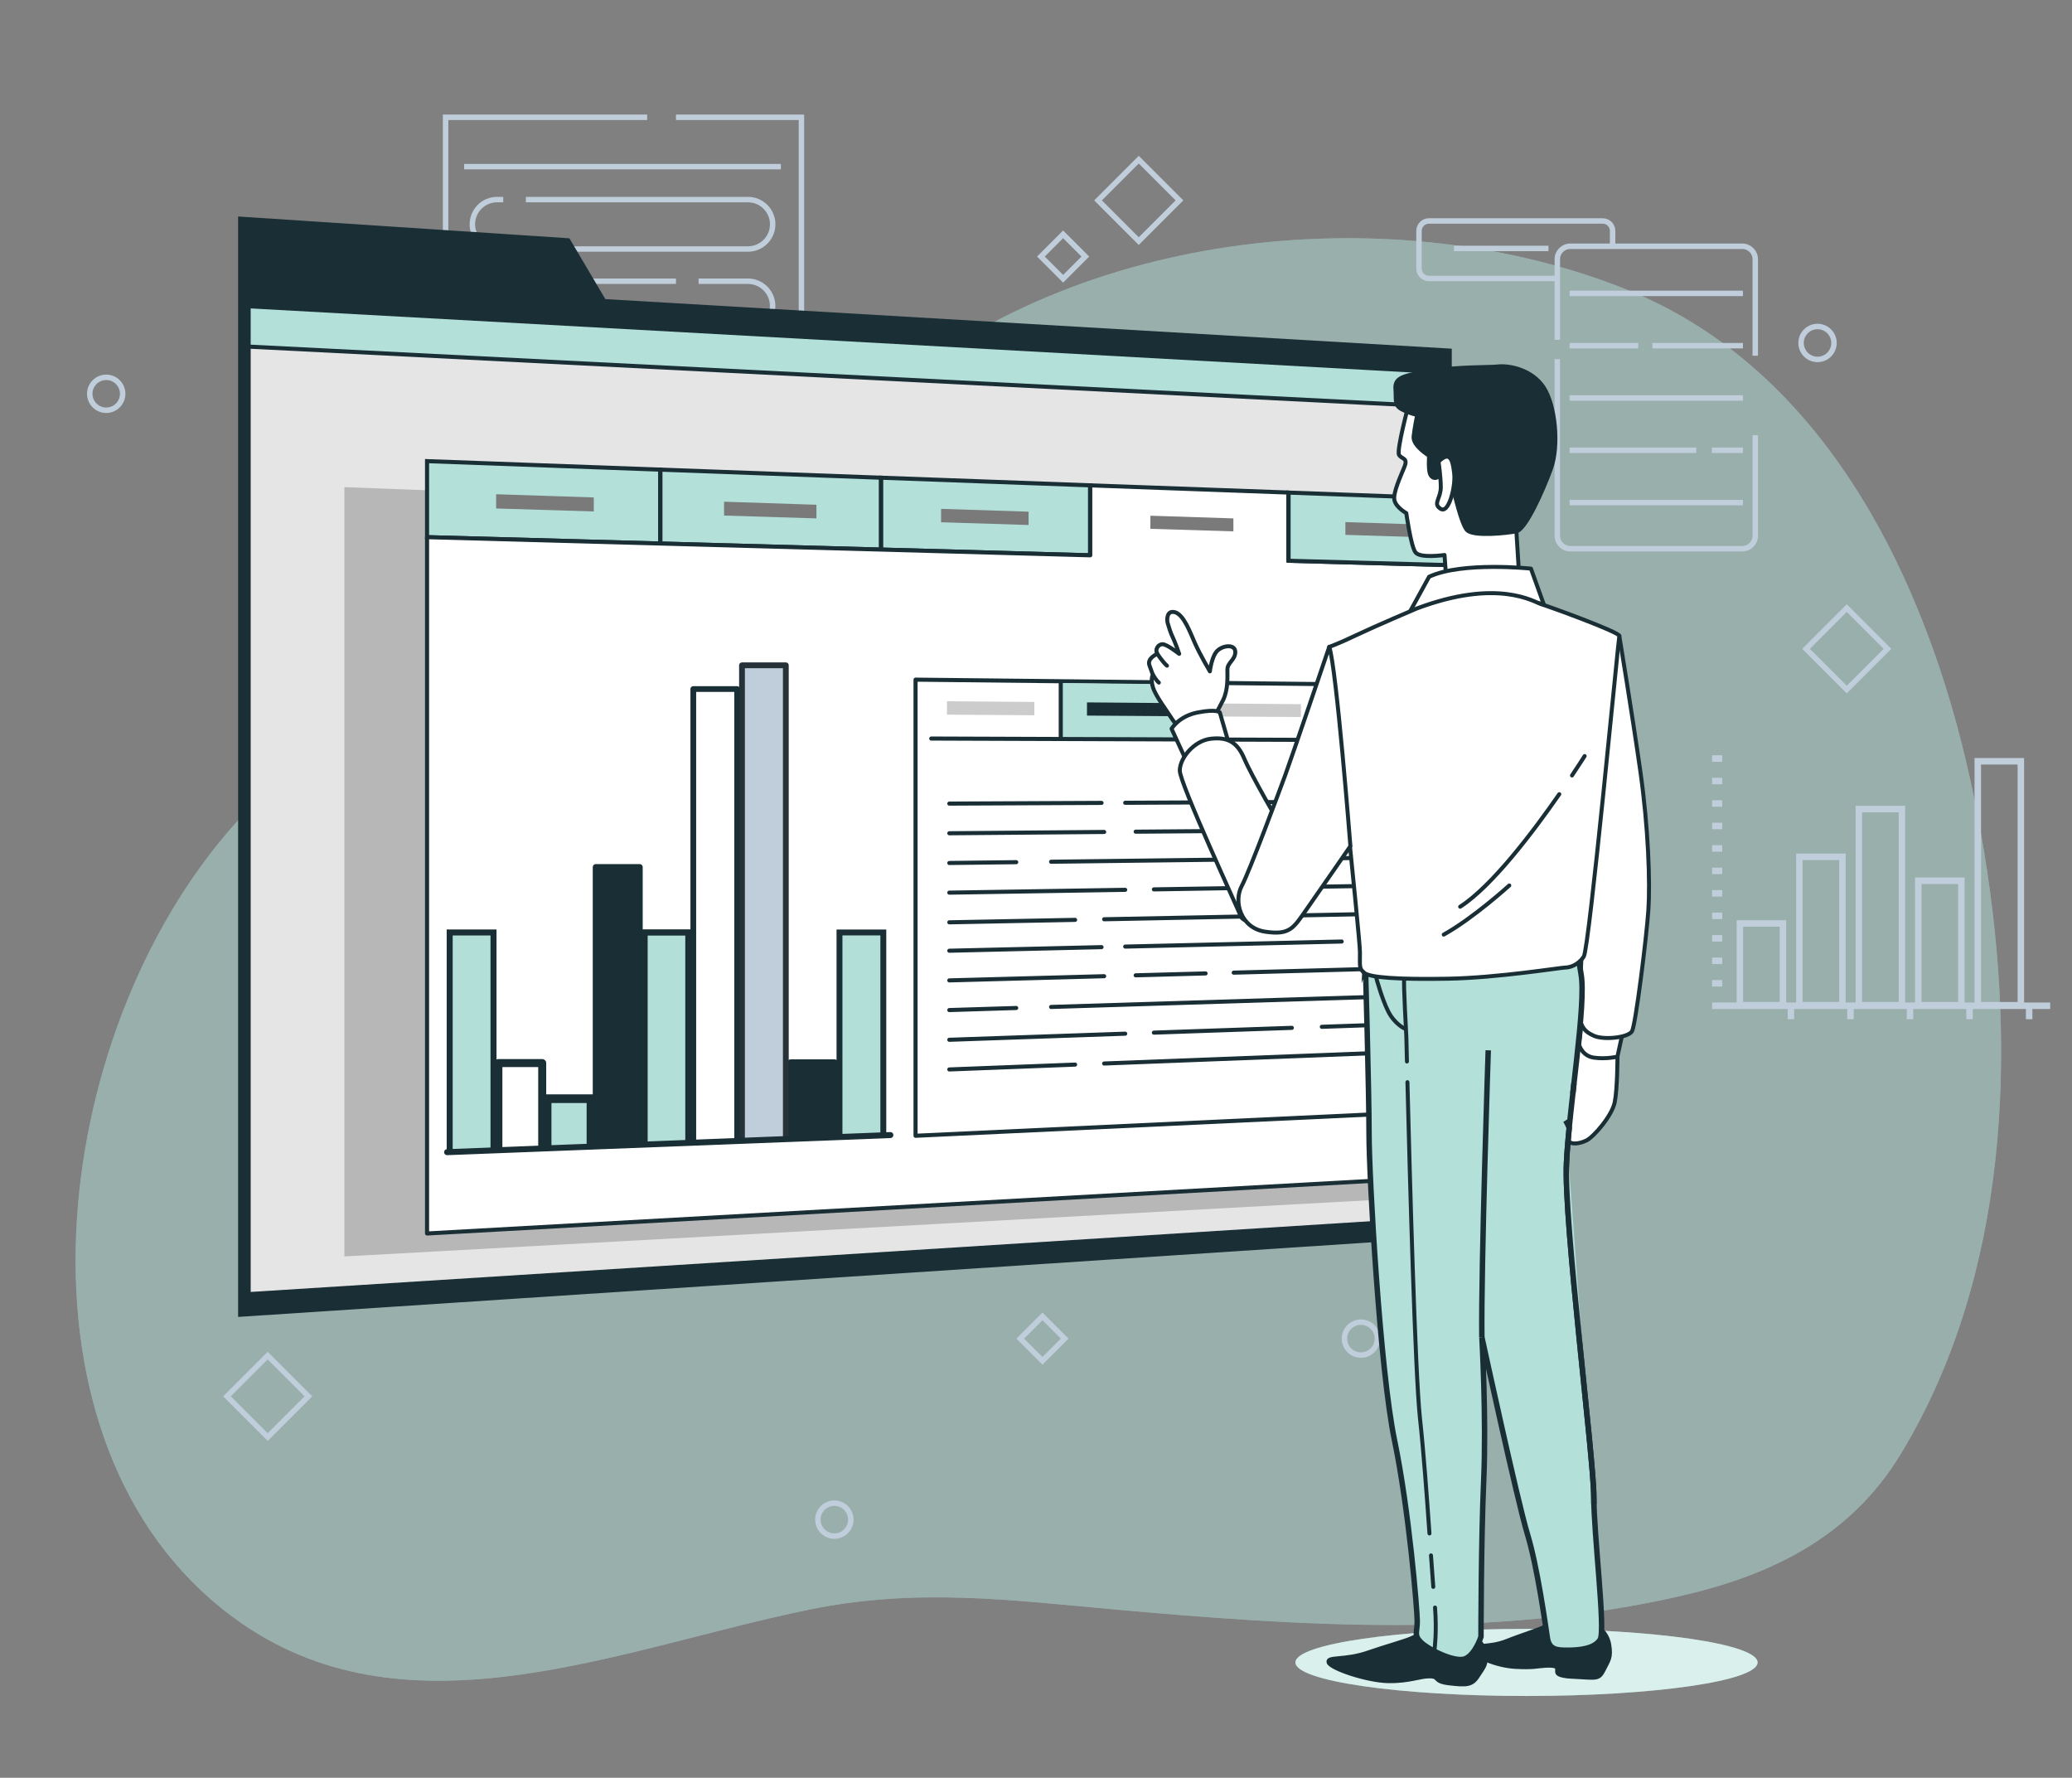
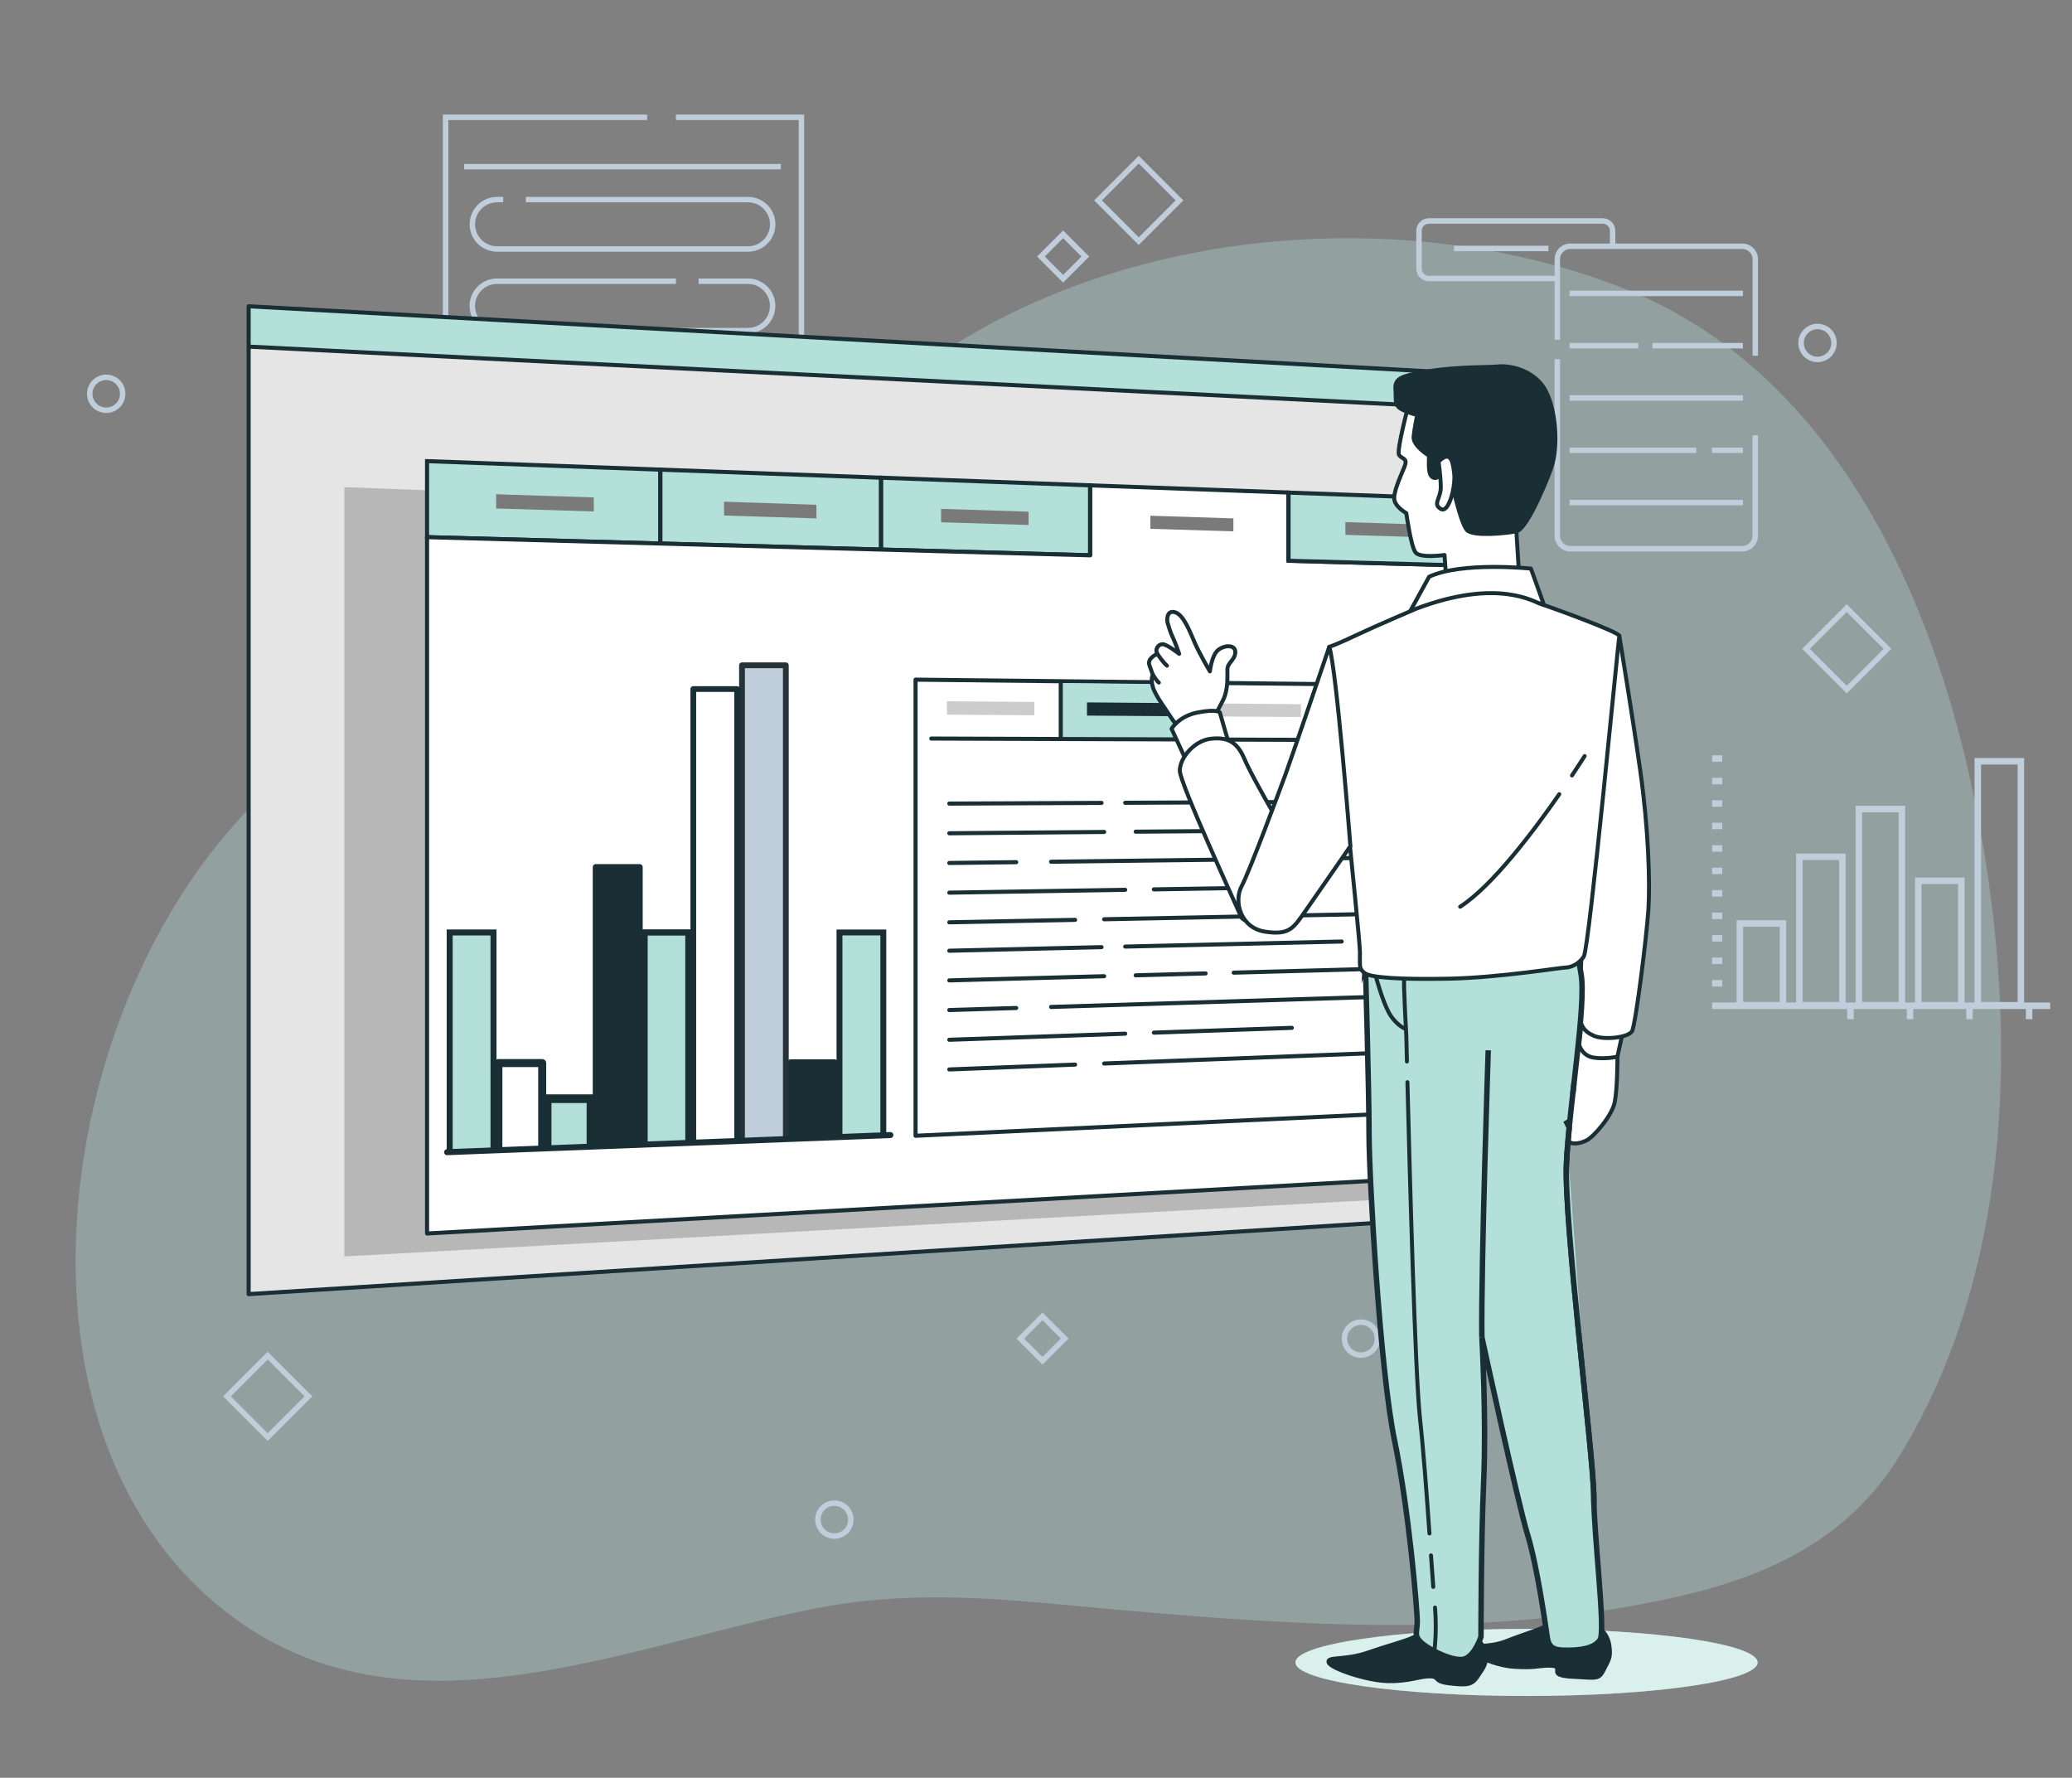
<svg xmlns="http://www.w3.org/2000/svg" id="_Слой_1" data-name="Слой 1" viewBox="0 0 380 326">
  <rect x="0" y="0" width="380" height="326" fill="#808080" stroke="none" />
  <defs>
    <style> .cls-1 { opacity: .7; } .cls-1, .cls-2, .cls-3, .cls-4, .cls-5, .cls-6, .cls-7, .cls-8, .cls-9, .cls-10 { stroke-width: 0px; } .cls-1, .cls-2, .cls-11, .cls-12, .cls-13, .cls-14 { fill: #b2dfd8; } .cls-15, .cls-16, .cls-17, .cls-18, .cls-11, .cls-12, .cls-13, .cls-14 { stroke-miterlimit: 10; } .cls-15, .cls-19, .cls-18, .cls-20, .cls-21 { fill: none; } .cls-15, .cls-18 { stroke: #c0cedb; } .cls-22 { stroke-width: 1.05px; } .cls-22, .cls-23, .cls-24, .cls-16, .cls-17, .cls-19, .cls-25, .cls-11, .cls-26, .cls-20, .cls-12, .cls-13, .cls-27, .cls-21, .cls-28, .cls-14, .cls-29 { stroke: #1a2e35; } .cls-22, .cls-23, .cls-24, .cls-19, .cls-25, .cls-26, .cls-20, .cls-27, .cls-21, .cls-28, .cls-29, .cls-30 { stroke-linecap: round; stroke-linejoin: round; } .cls-22, .cls-23, .cls-3, .cls-25, .cls-9, .cls-26 { fill: #fff; } .cls-31, .cls-3 { opacity: .5; } .cls-23, .cls-19, .cls-29 { stroke-width: .73px; } .cls-24 { stroke-width: 1.12px; } .cls-24, .cls-5, .cls-27, .cls-29 { fill: #1a2e35; } .cls-16, .cls-17, .cls-10 { fill: #b3e0d9; } .cls-17, .cls-26, .cls-21, .cls-28 { stroke-width: .75px; } .cls-18 { stroke-width: 1.19px; } .cls-4 { opacity: .2; } .cls-25 { stroke-width: 1.47px; } .cls-6 { fill: #ccc; } .cls-7 { fill: #7a7a7a; } .cls-8 { opacity: .17; } .cls-11 { stroke-width: 1.1px; } .cls-20 { stroke-width: 1.1px; } .cls-12 { stroke-width: 1.14px; } .cls-13 { stroke-width: 1.59px; } .cls-32, .cls-28 { fill: #e5e5e5; } .cls-33 { clip-path: url(#clippath); } .cls-27 { stroke-width: 1.36px; } .cls-14 { stroke-width: 1.08px; } .cls-30 { fill: #c0cedb; stroke: #263138; stroke-width: 1.06px; } </style>
    <clipPath id="clippath">
      <polygon class="cls-28" points="264.99 223.45 45.6 237.31 45.6 56.16 264.99 68.26 264.99 223.45" />
    </clipPath>
  </defs>
  <g class="cls-31">
-     <path class="cls-2" d="m363.94,156.56c-.76-4.67-1.65-9.26-2.63-13.72-8-36.36-26.45-74.93-62.69-89.62-41.66-16.88-100.79-12.18-138.06,20.77-28.67,25.35-86.76,40.65-119.2,79.08-33.63,39.84-40.65,114.51,3.02,144.65,31.06,21.43,69.46,4.52,104.05-2.56,19.7-4.03,36.75-1.75,56.17-.01,33.75,3.02,68.7,5.31,102.73-2.28,16.81-3.75,31.75-10.6,41.23-26.19,19.9-32.75,21.28-74.03,15.38-110.11Z" />
+     <path class="cls-2" d="m363.94,156.56Z" />
    <path class="cls-1" d="m363.94,156.56c-.76-4.67-1.65-9.26-2.63-13.72-8-36.36-26.45-74.93-62.69-89.62-41.66-16.88-100.79-12.18-138.06,20.77-28.67,25.35-86.76,40.65-119.2,79.08-33.63,39.84-40.65,114.51,3.02,144.65,31.06,21.43,69.46,4.52,104.05-2.56,19.7-4.03,36.75-1.75,56.17-.01,33.75,3.02,68.7,5.31,102.73-2.28,16.81-3.75,31.75-10.6,41.23-26.19,19.9-32.75,21.28-74.03,15.38-110.11Z" />
  </g>
  <g>
    <path class="cls-15" d="m96.44,36.6h40.74c2.5,0,4.53,2.03,4.53,4.53h0c0,2.5-2.03,4.53-4.53,4.53h-46.02c-2.5,0-4.53-2.03-4.53-4.53h0c0-2.5,2.03-4.53,4.53-4.53h1.13" />
    <path class="cls-15" d="m128.12,51.57h9.05c2.5,0,4.53,2.03,4.53,4.53h0c0,2.5-2.03,4.53-4.53,4.53h-46.02c-2.5,0-4.53-2.03-4.53-4.53h0c0-2.5,2.03-4.53,4.53-4.53h32.82" />
    <rect class="cls-15" x="86.63" y="66.55" width="55.07" height="9.05" rx="4.53" ry="4.53" />
    <polyline class="cls-15" points="123.97 21.51 146.98 21.51 146.98 83.75 116.43 83.75" />
    <polyline class="cls-15" points="91.53 83.75 81.72 83.75 81.72 21.51 118.69 21.51" />
    <line class="cls-15" x1="111.15" y1="83.75" x2="95.3" y2="83.75" />
    <line class="cls-15" x1="85.12" y1="30.56" x2="143.21" y2="30.56" />
  </g>
  <g>
    <path class="cls-15" d="m285.84,51.07h-23.78c-1.01,0-1.82-.82-1.82-1.82v-6.91c0-1.01.82-1.82,1.82-1.82h31.87c1.01,0,1.82.82,1.82,1.82v2.71" />
    <path class="cls-15" d="m285.61,62.31v-14.78c0-1.31,1.06-2.37,2.37-2.37h31.56c1.31,0,2.37,1.06,2.37,2.37v17.7" />
    <path class="cls-15" d="m321.91,79.81v18.44c0,1.31-1.06,2.37-2.37,2.37h-31.56c-1.31,0-2.37-1.06-2.37-2.37v-32.39" />
    <line class="cls-15" x1="287.86" y1="53.8" x2="319.65" y2="53.8" />
    <line class="cls-15" x1="303.05" y1="63.39" x2="319.65" y2="63.39" />
    <line class="cls-15" x1="287.86" y1="63.39" x2="300.45" y2="63.39" />
    <line class="cls-15" x1="287.86" y1="72.98" x2="319.65" y2="72.98" />
    <line class="cls-15" x1="313.96" y1="82.57" x2="319.65" y2="82.57" />
    <line class="cls-15" x1="287.86" y1="82.57" x2="311.09" y2="82.57" />
    <line class="cls-15" x1="287.86" y1="92.16" x2="319.65" y2="92.16" />
    <line class="cls-15" x1="266.66" y1="45.56" x2="283.99" y2="45.56" />
  </g>
  <g>
    <rect class="cls-15" x="203.57" y="31.47" width="10.56" height="10.56" transform="translate(35.18 158.44) rotate(-45)" />
    <rect class="cls-15" x="333.41" y="113.7" width="10.56" height="10.56" transform="translate(15.07 274.34) rotate(-45)" />
    <rect class="cls-15" x="43.81" y="250.77" width="10.56" height="10.56" transform="translate(-166.67 109.71) rotate(-45)" />
    <rect class="cls-15" x="192.09" y="44.17" width="5.76" height="5.76" transform="translate(23.84 151.64) rotate(-45)" />
    <rect class="cls-15" x="188.31" y="242.58" width="5.76" height="5.76" transform="translate(-117.57 207.09) rotate(-45)" />
    <circle class="cls-15" cx="153.02" cy="278.66" r="3.02" />
    <circle class="cls-15" cx="249.59" cy="245.47" r="3.02" />
    <circle class="cls-15" cx="333.33" cy="62.89" r="3.02" />
    <circle class="cls-15" cx="19.48" cy="72.21" r="3.02" />
  </g>
  <g>
    <g>
-       <polygon class="cls-5" points="111.02 54.85 104.43 43.7 43.67 39.7 43.67 50.91 43.67 54.95 43.67 241.49 266.25 226.84 266.25 63.94 111.02 54.85" />
      <g>
        <polygon class="cls-32" points="264.99 223.45 45.6 237.31 45.6 56.16 264.99 68.26 264.99 223.45" />
        <g class="cls-33">
          <polygon class="cls-8" points="265.91 224.56 261.54 224.84 261.54 66.74 265.91 66.99 265.91 224.56" />
          <polygon class="cls-8" points="265.91 223.28 261.54 223.56 261.54 162.33 265.91 162.26 265.91 223.28" />
          <polygon class="cls-17" points="265.24 74.62 44.59 63.51 44.59 53.66 265.24 66.18 265.24 74.62" />
        </g>
        <polygon class="cls-21" points="264.99 223.45 45.6 237.31 45.6 56.16 264.99 68.26 264.99 223.45" />
      </g>
    </g>
    <polygon class="cls-4" points="254.11 96.57 219.88 95.27 219.85 95.27 183.81 93.9 183.77 93.9 145.78 92.46 145.73 92.46 105.62 90.94 105.58 90.94 63.16 89.33 63.16 103.21 63.16 103.21 63.16 230.4 254.04 219.93 254.04 108.7 254.11 108.7 254.11 96.57" />
    <g>
      <polygon class="cls-17" points="121.08 99.67 78.32 98.5 78.32 84.56 121.08 86.12 121.08 99.67" />
      <polygon class="cls-7" points="108.9 93.79 90.99 93.24 90.99 90.63 108.9 91.22 108.9 93.79" />
      <polygon class="cls-17" points="161.56 100.78 121.12 99.67 121.12 86.12 161.56 87.6 161.56 100.78" />
      <polygon class="cls-17" points="199.91 101.83 161.61 100.78 161.61 87.6 199.91 89 199.91 101.83" />
      <polygon class="cls-26" points="236.28 102.83 236.28 90.32 199.95 89 199.95 101.83 78.32 98.5 78.32 226.19 270.76 215.47 270.76 103.77 236.28 102.83" />
      <polygon class="cls-17" points="270.83 103.77 236.32 102.83 236.32 90.33 270.83 91.59 270.83 103.77" />
      <g>
        <polygon class="cls-26" points="265.39 203.71 167.91 208.27 167.91 124.63 265.39 125.7 265.39 203.71" />
        <polygon class="cls-10" points="218.76 125.51 194.54 125.25 194.54 135.24 218.76 135.33 218.76 125.51" />
        <g>
          <g>
            <line class="cls-21" x1="250.58" y1="147" x2="258.02" y2="146.97" />
            <line class="cls-21" x1="206.36" y1="147.21" x2="246.06" y2="147.02" />
            <line class="cls-21" x1="174.1" y1="147.36" x2="202.02" y2="147.23" />
            <line class="cls-21" x1="226.26" y1="152.36" x2="258.02" y2="152.09" />
            <line class="cls-21" x1="208.28" y1="152.51" x2="221.1" y2="152.41" />
            <line class="cls-21" x1="174.1" y1="152.8" x2="202.5" y2="152.56" />
            <line class="cls-21" x1="192.77" y1="158.02" x2="258.02" y2="157.22" />
            <line class="cls-21" x1="174.1" y1="158.25" x2="186.37" y2="158.1" />
-             <line class="cls-21" x1="242.42" y1="162.59" x2="258.02" y2="162.34" />
            <line class="cls-21" x1="211.62" y1="163.09" x2="236.92" y2="162.68" />
            <line class="cls-21" x1="174.1" y1="163.69" x2="206.36" y2="163.17" />
            <line class="cls-21" x1="202.5" y1="168.57" x2="258.02" y2="167.47" />
            <line class="cls-21" x1="174.1" y1="169.13" x2="197.17" y2="168.68" />
          </g>
          <g>
            <line class="cls-21" x1="250.58" y1="172.55" x2="258.02" y2="172.37" />
            <line class="cls-21" x1="206.36" y1="173.58" x2="246.06" y2="172.65" />
            <line class="cls-21" x1="174.1" y1="174.34" x2="202.02" y2="173.68" />
            <line class="cls-21" x1="226.26" y1="178.36" x2="258.02" y2="177.5" />
            <line class="cls-21" x1="208.28" y1="178.85" x2="221.1" y2="178.5" />
            <line class="cls-21" x1="174.1" y1="179.78" x2="202.5" y2="179.01" />
            <line class="cls-21" x1="192.77" y1="184.65" x2="258.02" y2="182.62" />
            <line class="cls-21" x1="174.1" y1="185.22" x2="186.37" y2="184.84" />
-             <line class="cls-21" x1="242.42" y1="188.29" x2="258.02" y2="187.75" />
            <line class="cls-21" x1="211.62" y1="189.36" x2="236.92" y2="188.48" />
            <line class="cls-21" x1="174.1" y1="190.67" x2="206.36" y2="189.55" />
            <line class="cls-21" x1="202.5" y1="195.02" x2="258.02" y2="192.88" />
            <line class="cls-21" x1="174.1" y1="196.11" x2="197.17" y2="195.22" />
          </g>
        </g>
        <line class="cls-21" x1="170.79" y1="135.43" x2="264.55" y2="135.76" />
        <line class="cls-21" x1="194.54" y1="125.25" x2="194.54" y2="135.24" />
        <line class="cls-21" x1="218.76" y1="125.51" x2="218.76" y2="135.33" />
        <line class="cls-21" x1="242.15" y1="125.77" x2="242.15" y2="135.42" />
        <polygon class="cls-5" points="214.82 131.33 199.35 131.22 199.35 128.8 214.82 128.93 214.82 131.33" />
        <polygon class="cls-6" points="189.7 131.16 173.67 131.05 173.67 128.59 189.7 128.72 189.7 131.16" />
        <polygon class="cls-6" points="238.59 131.48 223.64 131.39 223.64 129 238.59 129.13 238.59 131.48" />
        <polygon class="cls-6" points="260.87 131.63 246.41 131.54 246.41 129.19 260.87 129.31 260.87 131.63" />
      </g>
      <polygon class="cls-7" points="149.73 95.06 132.79 94.54 132.79 92 149.73 92.56 149.73 95.06" />
      <polygon class="cls-7" points="188.64 96.27 172.59 95.77 172.59 93.31 188.64 93.83 188.64 96.27" />
      <polygon class="cls-7" points="226.2 97.44 210.98 96.97 210.98 94.57 226.2 95.06 226.2 97.44" />
      <polygon class="cls-7" points="261.19 98.53 246.74 98.08 246.74 95.74 261.19 96.21 261.19 98.53" />
    </g>
  </g>
  <g>
    <ellipse class="cls-10" cx="279.96" cy="304.85" rx="42.38" ry="6.15" />
    <ellipse class="cls-3" cx="279.96" cy="304.85" rx="42.38" ry="6.15" />
  </g>
  <g>
    <path class="cls-23" d="m258.42,73.9s-2.34,8.68-1.84,9.51c.5.83,1.67.5,1,2.17-.67,1.67-2.17,4.84-1.84,6.17.33,1.34,2.17,2.34,2.17,2.34,0,0,.83,6.01,1.67,7.18.83,1.17,5.34.5,5.34.5l.33,4.51,13.35-.83-.5-8.01-.67-24.7-19.02,1.17Z" />
    <path class="cls-29" d="m274.44,67.22c-.82.13-7.18,0-12.18.83s-6.51,1.17-6.34,3.34c.17,2.17-.33,3,1.5,3.84,1.84.83,2.5.83,2.5.83,0,0-.5,2.34-.67,4.01-.17,1.67,2.84,3.5,2.84,3.5,0,0-.17,2.5.17,3.34.33.83,1.17,1,1.67.33.5-.67.83-3.84,1.33-2.5.5,1.34,2.5,11.35,3.84,12.52,1.33,1.17,7.34.5,9.01.17,1.67-.33,4.84-7.34,6.34-11.51,1.5-4.17.83-11.51-1.33-14.85-2.17-3.34-6.51-4.17-8.68-3.84Z" />
    <path class="cls-23" d="m263.83,84.66s.41,2.85.41,4.68-1.22,2.85-.41,3.67c.81.81,1.43.41,2.04-1.02.61-1.43,1.02-3.87.81-5.3-.2-1.43-.41-4.48-2.85-2.04Z" />
    <path class="cls-23" d="m262.09,105.77l-3.67,6.68s9.18-2.67,14.18-2.67,10.51,1,10.51,1l-2.34-6.51s-12.68-1.33-18.69,1.5Z" />
    <path class="cls-23" d="m296.64,193.77s0,5.84-.5,8.34c-.5,2.5-3.84,6.34-5.17,7.01-1.34.67-3,.83-3.34,0-.33-.83-.83-.5-.33-4.84.5-4.34,2.34-12.68,2.34-12.68l7.01,2.17Z" />
    <path class="cls-23" d="m297.8,188.43l-1.17,5.34s-2.17.5-4.34.17-2.67-2.34-2.67-2.34l.5-4.67,7.68,1.5Z" />
    <path class="cls-23" d="m296.98,116.62s2.34,14.18,3.84,24.7c1.5,10.51,1.82,20.53,1.49,25.53-.33,5.01-2.34,21.08-3,22.25s-5.17,1.67-7.01.83c-1.84-.83-2.67-1.84-2.67-5.01s1.67-32.77,1.67-32.77l5.69-35.55Z" />
    <path class="cls-29" d="m260.93,299.84c-.66,0-1.31.17-1.89.48-.99.53-5.28,1.7-8.05,2.68-4.32,1.53-7.68.71-7.33,1.83.35,1.13,7.08,3.39,10.97,3.45,3.9.06,5.77-.92,7.63-.88,1.87.04.49.94,3.58,1.29s4.11.36,5.19-1.33c1.08-1.69,1.69-2.13,1.35-4.27,0-.02,0-.04-.01-.06-.32-1.9-2.03-3.26-3.96-3.25l-7.49.06Z" />
    <path class="cls-29" d="m285.05,297.78c-.58-.02-1.13.14-1.63.45-.85.53-4.55,1.66-6.92,2.62-3.71,1.51-6.67.5-6.33,1.73.34,1.22,4.32,2.89,7.71,3.08,3.4.19,3.87-.11,5.5-.2,3.67-.2,1.33,1.09,2.65,1.63.85.34,1.78.35,2.85.41,3.87.2,4.34.51,5.23-1.28.89-1.79,1.4-2.23,1.03-4.55,0-.02,0-.05-.01-.07-.34-2.06-1.88-3.58-3.56-3.63l-6.52-.19Z" />
    <path class="cls-16" d="m250.41,176.75s.67,23.36.67,31.21,2,43.29,4.67,56.14c2.67,12.85,4.17,31.21,4.17,33.21s-.67,2.5.67,3.84c1.34,1.33,6.34,3.84,8.18,3,1.84-.83,2.84-4.01,2.84-4.01,0,0,0-17.36.5-28.7.5-11.35-.33-26.2-.33-26.2,0,0,6.51,30.04,8.34,36.05,1.84,6.01,3.34,16.91,3.67,19.08s1.8,2.24,3.67,2.24c2.24,0,5.01-.29,6.01-1.96,1-1.67-1.17-19.19-1.17-26.2s-5.51-50.46-5.01-61.14c.5-10.68,3.67-29.2,2.67-34.71-1-5.51-1-9.9-1-9.9,0,0-34.38-3.95-38.55,8.07Z" />
    <g>
      <path class="cls-23" d="m259.76,111.61s-7.46,3.17-10.97,4.84c-3.5,1.67-5.01,2.17-5.01,2.17,0,0,5.63,53.13,5.63,55.96s-.17,3,.83,3.84c1,.83,6.18,1.22,15.36,1.05,9.18-.17,20.69-2.05,21.52-2.05s2.34-.5,3.34-2c1-1.5,6.35-58.13,6.52-58.8.17-.67-13.2-5.51-14.36-5.84-1.17-.33-7.84-4.84-22.86.83Z" />
      <path class="cls-19" d="m285.97,145.63c-4.77,6.87-12.31,16.86-18.18,20.64" />
      <path class="cls-19" d="m290.62,138.64s-.87,1.39-2.32,3.56" />
-       <path class="cls-19" d="m276.8,162.37s-6.61,6.01-12.02,9.01" />
    </g>
    <g>
      <path class="cls-16" d="m272.94,192.6s-1.33,39.61-1.17,52.63" />
      <path class="cls-16" d="m288.45,200.56c.07-.63.14-1.26.21-1.89" />
      <path class="cls-16" d="m292.32,275.81c-.01-.49-.02-.95-.02-1.37,0-7.01-5.51-50.46-5.01-61.14.09-1.94.27-4.15.5-6.48-.22-.55-.44-1.01-.66-1.36" />
    </g>
    <path class="cls-19" d="m252.42,179.37s.99,3.72,2.16,6.06c1.17,2.34,3,3.17,3,3.17" />
    <path class="cls-19" d="m263.18,294.78c.35,4.5-.09,7.69-.09,7.69" />
    <path class="cls-19" d="m262.44,285.22c.15,2.21.29,4.18.42,5.77" />
    <path class="cls-19" d="m258.12,198.44c.42,16.72,1.41,53.46,2.3,61.65.65,5.93,1.25,14.14,1.74,21.11" />
    <path class="cls-19" d="m257.53,179.63c-.17.5.39,10.47.39,10.47,0,0,.04,1.69.11,4.55" />
    <g>
      <path class="cls-23" d="m222.69,131.45s.64-1.12,1.61-3.05c.96-1.93.8-4.34.8-5.62s1.45-1.77,1.45-3.21-2.09-1.29-3.21-.32c-1.12.96-1.45,3.86-1.45,3.86,0,0-1.78-3.01-2.73-5.14-.85-1.91-2.03-5.21-3.64-5.69-1.61-.48-1.53,1.5-1.37,1.99s.48,1.71.99,2.73c.37.74,1.12,2.9,1.12,2.9,0,0-2.25-1.77-3.05-1.77s-1.45.96-.96,1.77c0,0-1.93.8-1.45,2.09.48,1.29.64,1.77.64,1.77,0,0-.48.64,0,2.25.48,1.61,2.57,4.34,3.37,5.62.8,1.29,1.77,1.93,1.77,1.93l6.11-2.09Z" />
      <path class="cls-19" d="m212.24,119.88s1.03,1.57,1.78,2.19" />
      <path class="cls-19" d="m211.44,123.74s.72,1.18,1.09,1.43" />
    </g>
    <path class="cls-23" d="m217.7,139.81l-2.84-6.17s1.34-2.34,4.84-3c3.5-.67,4.01,0,4.01,0l1.84,6.34s-6.01.5-7.84,2.84Z" />
    <path class="cls-23" d="m234.72,151.16s-5.17-8.84-6.51-12.02c-1.34-3.17-3.17-4.01-6.17-3.67s-5.67,3.5-5.67,5.84,10.68,25.37,11.18,26.7c.5,1.33,4.17,1.67,6.68.17,2.5-1.5,2.84-9.68.5-17.02Z" />
    <path class="cls-23" d="m243.78,118.62s-6.88,20.29-8.05,23.46c-1.17,3.17-6.52,17.59-8.02,20.43-1.5,2.84-.17,7.68,4.34,8.34,4.51.67,5.17-.67,7.51-4.01,2.34-3.34,8.1-11.68,8.1-11.68,0,0-2.55-32.71-3.88-36.54Z" />
  </g>
  <g>
    <g>
      <rect class="cls-18" x="319.09" y="169.34" width="7.9" height="14.99" />
      <rect class="cls-18" x="330" y="157.12" width="7.9" height="27.21" />
      <rect class="cls-18" x="340.91" y="148.36" width="7.9" height="35.97" />
      <rect class="cls-18" x="351.81" y="161.51" width="7.9" height="22.82" />
      <rect class="cls-18" x="362.72" y="139.6" width="7.9" height="44.73" />
    </g>
    <line class="cls-18" x1="376" y1="184.43" x2="314" y2="184.43" />
    <line class="cls-18" x1="315.85" y1="180.31" x2="314" y2="180.31" />
    <line class="cls-18" x1="315.85" y1="176.19" x2="314" y2="176.19" />
    <line class="cls-18" x1="315.85" y1="172.06" x2="314" y2="172.06" />
    <line class="cls-18" x1="315.85" y1="167.94" x2="314" y2="167.94" />
    <line class="cls-18" x1="315.85" y1="163.82" x2="314" y2="163.82" />
    <line class="cls-18" x1="315.85" y1="159.7" x2="314" y2="159.7" />
    <line class="cls-18" x1="315.85" y1="155.58" x2="314" y2="155.58" />
    <line class="cls-18" x1="315.85" y1="151.46" x2="314" y2="151.46" />
    <line class="cls-18" x1="315.85" y1="147.34" x2="314" y2="147.34" />
    <line class="cls-18" x1="315.85" y1="143.22" x2="314" y2="143.22" />
    <line class="cls-18" x1="315.85" y1="139.1" x2="314" y2="139.1" />
-     <line class="cls-18" x1="328.45" y1="184.63" x2="328.45" y2="186.9" />
    <line class="cls-18" x1="339.37" y1="184.63" x2="339.37" y2="186.9" />
    <line class="cls-18" x1="350.29" y1="184.63" x2="350.29" y2="186.9" />
    <line class="cls-18" x1="361.21" y1="184.63" x2="361.21" y2="186.9" />
    <line class="cls-18" x1="372.14" y1="184.63" x2="372.14" y2="186.9" />
  </g>
  <g>
    <rect class="cls-14" x="153.96" y="170.99" width="8.04" height="43.01" />
    <rect class="cls-27" x="145.02" y="194.94" width="8.04" height="24.06" />
    <rect class="cls-30" x="136.08" y="122" width="8.04" height="97" />
    <rect class="cls-22" x="127.15" y="126.35" width="8.04" height="90.65" />
    <rect class="cls-12" x="118.21" y="170.99" width="8.04" height="48.01" />
    <rect class="cls-24" x="109.27" y="159.01" width="8.04" height="60.99" />
    <rect class="cls-13" x="100.34" y="201.47" width="8.04" height="16.53" />
    <rect class="cls-25" x="91.4" y="194.94" width="8.04" height="28.06" />
    <rect class="cls-11" x="82.47" y="170.99" width="8.04" height="45.01" />
    <polygon class="cls-9" points="164.47 208.27 79.5 211.5 79.5 225.45 121.19 223 163.57 219 164.47 208.27" />
  </g>
  <line class="cls-20" x1="82" y1="211.28" x2="163.29" y2="208.14" />
</svg>